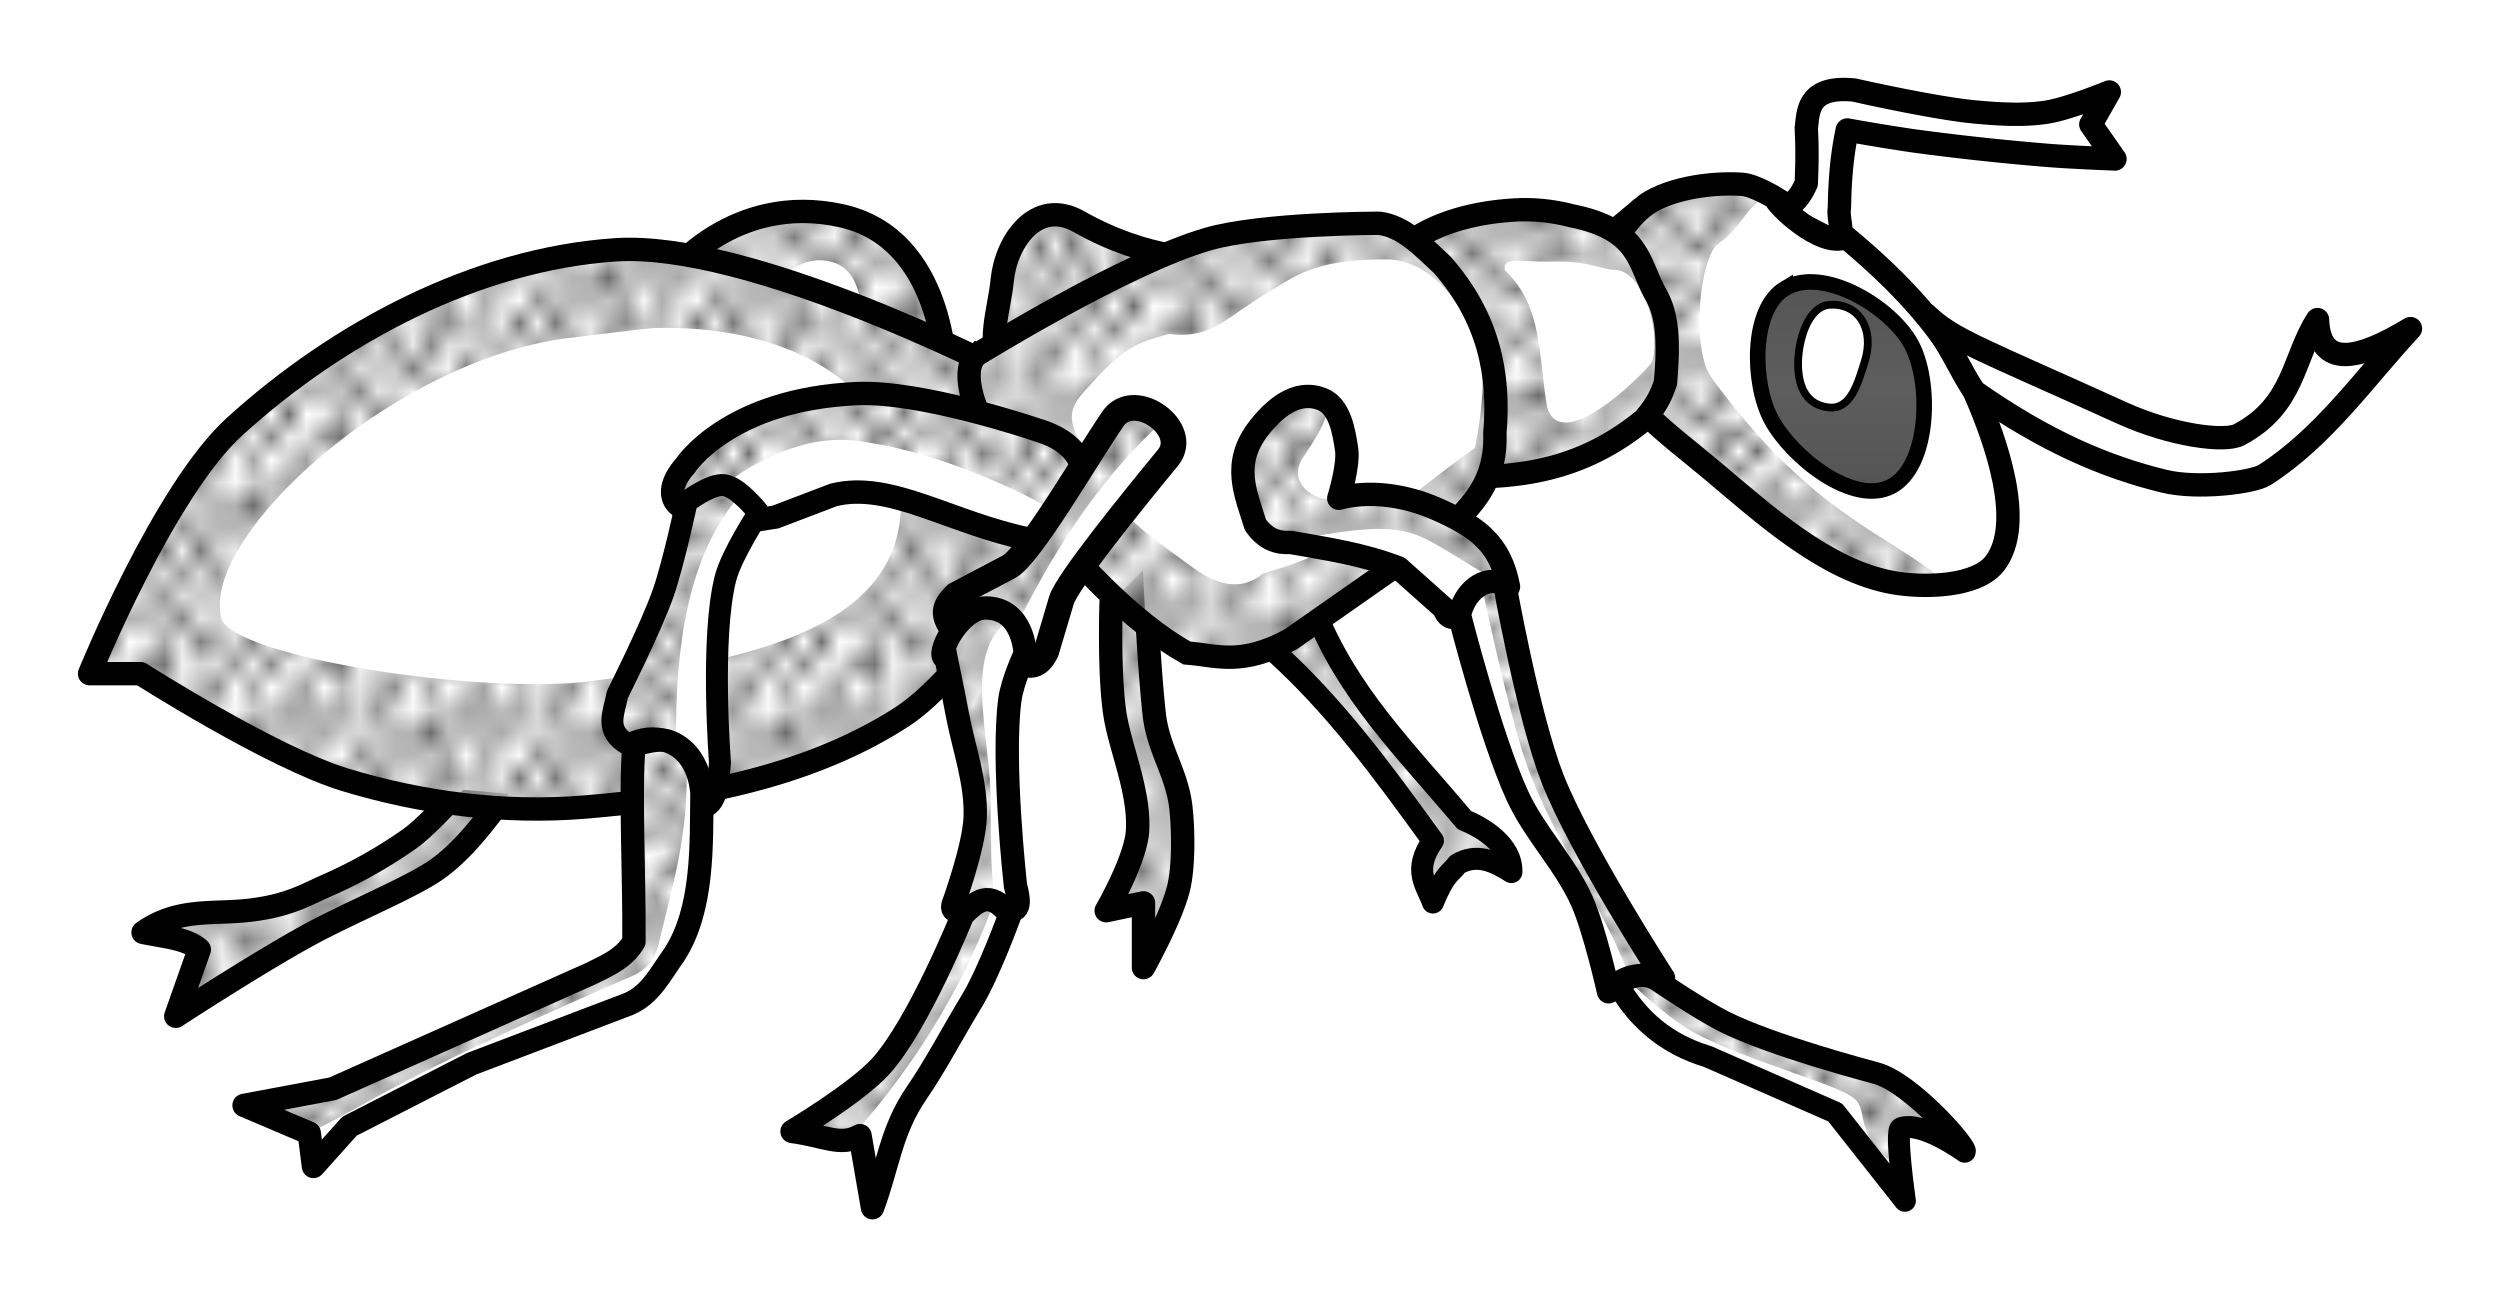
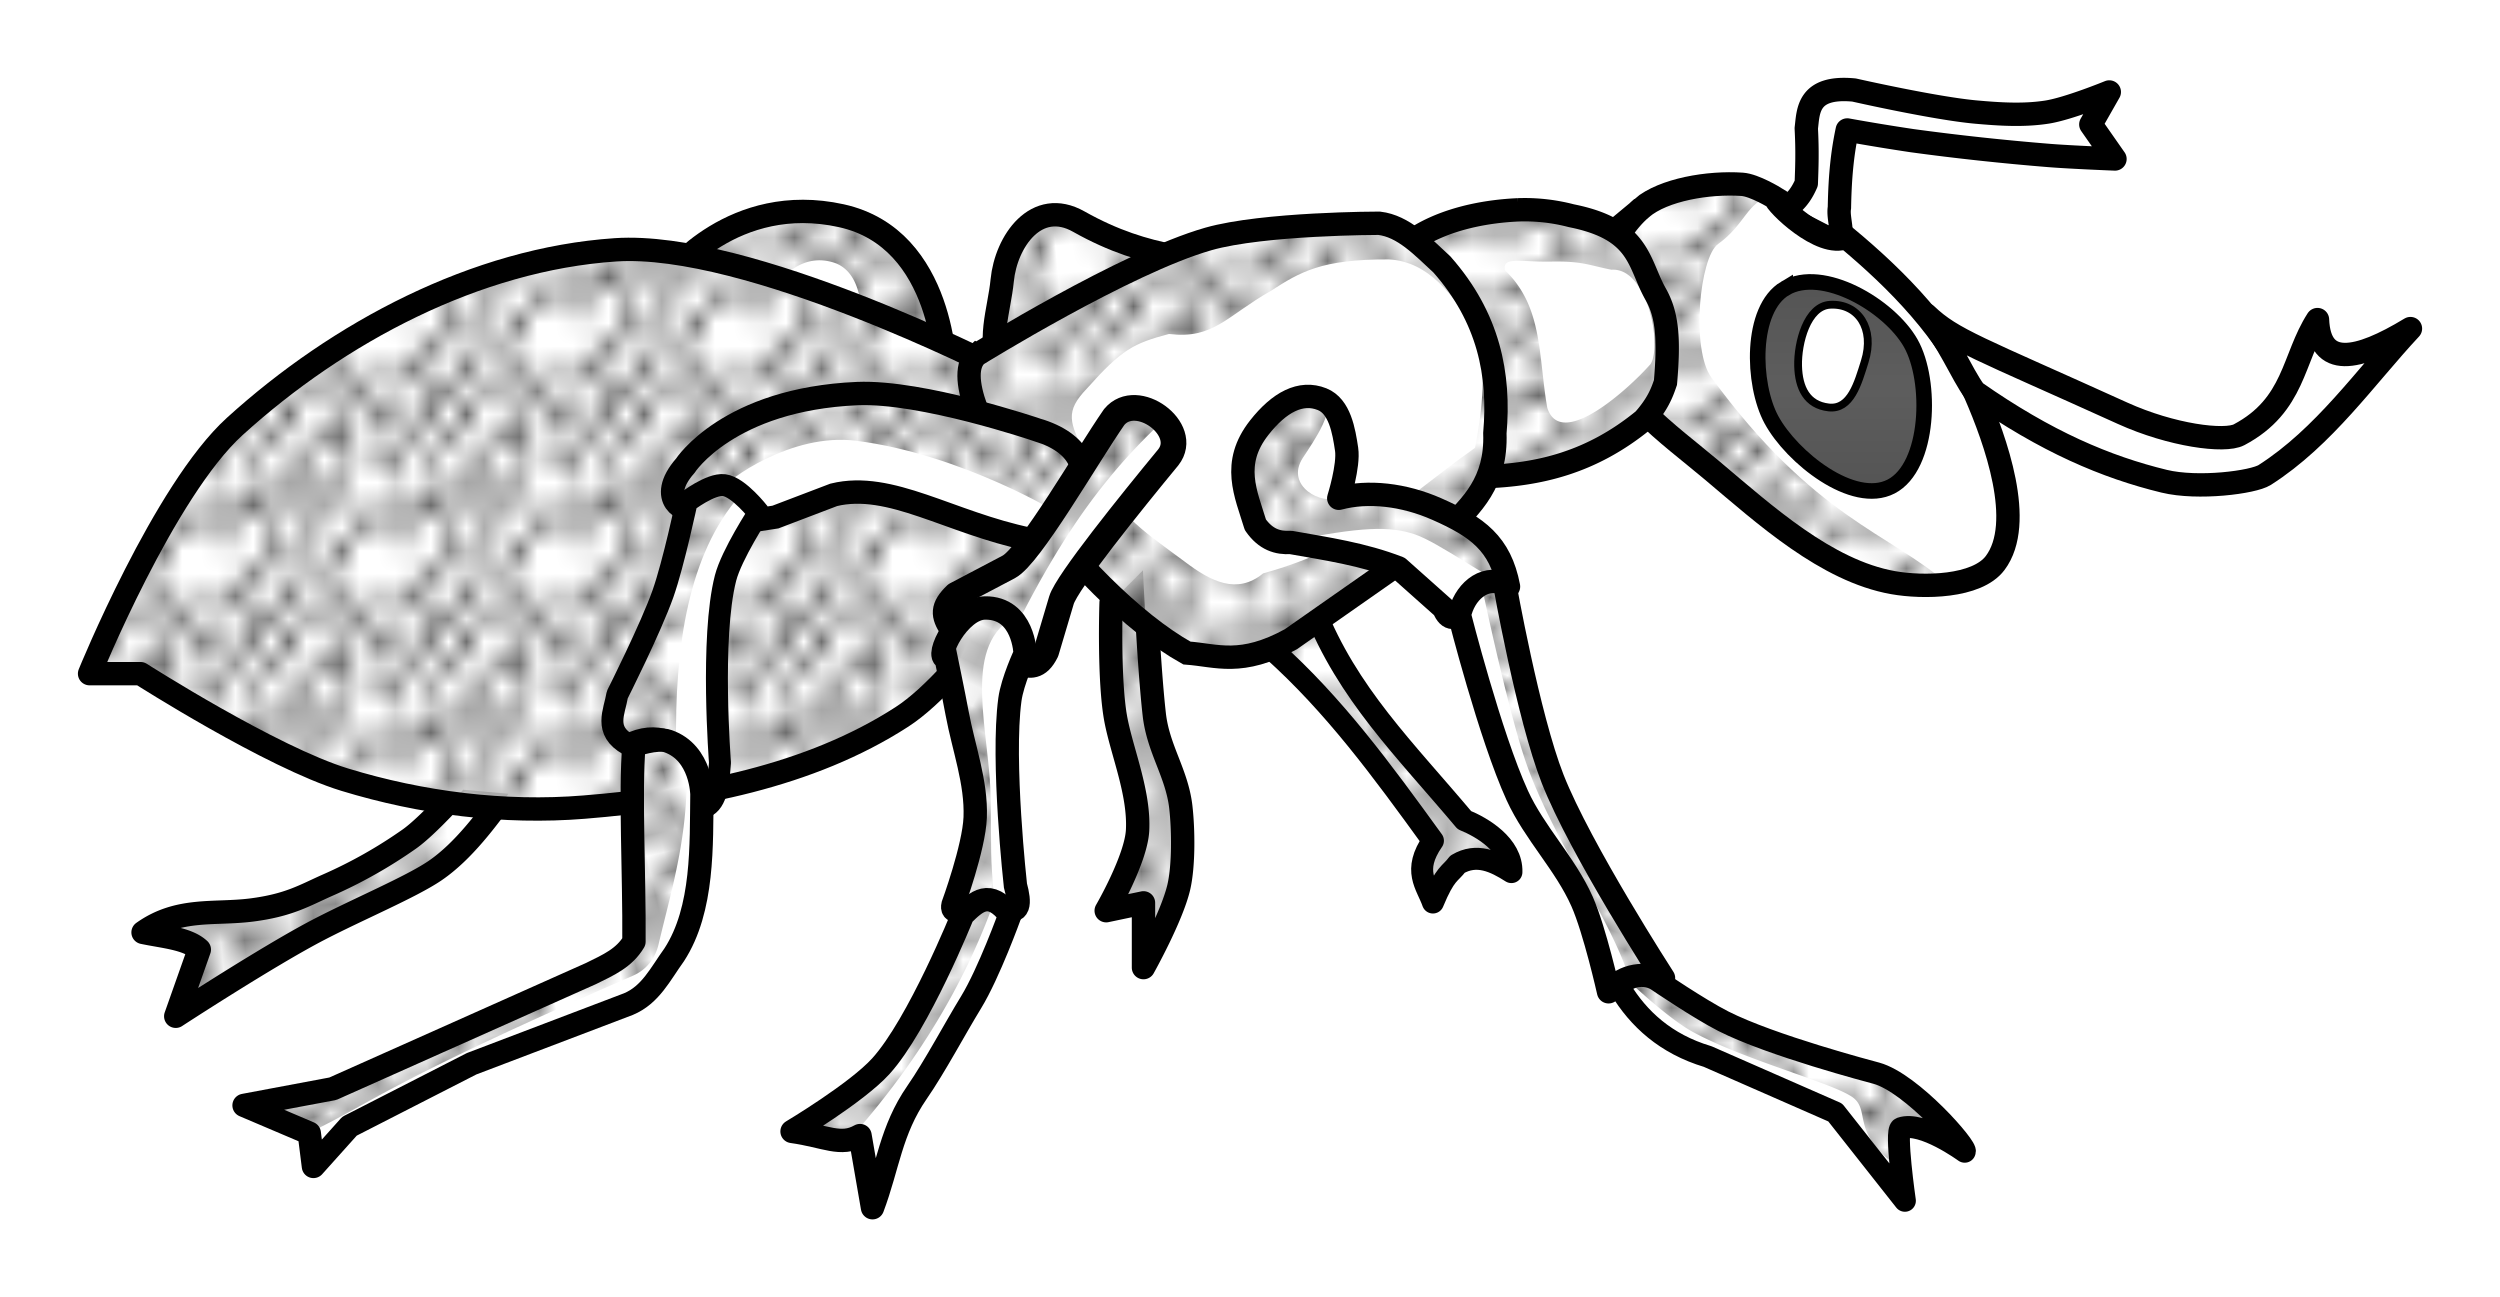
<svg xmlns="http://www.w3.org/2000/svg" xmlns:xlink="http://www.w3.org/1999/xlink" width="121.334" height="62.962" viewBox="0 0 113.75 59.027">
  <defs>
    <pattern xlink:href="#a" id="p" patternTransform="matrix(1.161 0 0 1.212 74.499 68.059)" />
    <pattern xlink:href="#a" id="u" patternTransform="matrix(.696 0 0 -.795 121.34 112.768)" />
    <pattern xlink:href="#a" id="s" patternTransform="matrix(.777 0 0 .866 66.071 67.321)" />
    <pattern xlink:href="#a" id="n" patternTransform="matrix(.934 0 0 .833 73.994 81.191)" />
    <pattern xlink:href="#a" id="m" patternTransform="matrix(.641 .303 -.378 .8 75.411 69.02)" />
    <pattern xlink:href="#a" id="l" patternTransform="matrix(.696 0 0 .911 76.518 66.607)" />
    <pattern xlink:href="#a" id="k" patternTransform="matrix(.771 -.172 .201 .898 54.185 94.133)" />
    <pattern xlink:href="#a" id="r" patternTransform="matrix(.814 0 0 .814 32.224 70.042)" />
    <pattern xlink:href="#a" id="j" patternTransform="matrix(.707 0 0 .934 -1.515 58.336)" />
    <pattern xlink:href="#a" id="c" patternTransform="matrix(.953 .022 -.022 .918 77.054 80.09)" />
    <pattern xlink:href="#a" id="t" patternTransform="matrix(.634 .249 -.221 .562 98.664 75.792)" />
    <pattern xlink:href="#a" id="q" patternTransform="matrix(1.069 -.099 .118 1.263 -5.05 71.468)" />
    <pattern xlink:href="#b" id="o" patternTransform="matrix(4.192 0 0 4.532 66.939 51.568)" />
    <pattern id="b" patternTransform="scale(10)" height="1.732" width="1" patternUnits="userSpaceOnUse">
      <circle r=".5" cy=".5" />
      <circle r=".5" cy=".5" cx="1" />
      <circle r=".5" cy="1.366" cx=".5" />
      <circle r=".5" cy="-.366" cx=".5" />
    </pattern>
    <pattern xlink:href="#a" id="e" patternTransform="matrix(.71 -.065 .114 1.238 86.964 40)" />
    <pattern xlink:href="#a" id="d" patternTransform="matrix(.92 0 0 1.14 51.427 62.49)" />
    <pattern xlink:href="#a" id="g" patternTransform="matrix(.833 -.018 .017 .782 100.889 34.471)" />
    <pattern xlink:href="#a" id="h" patternTransform="matrix(1.01 0 0 .808 73.867 84.6)" />
    <pattern xlink:href="#a" id="i" patternTransform="matrix(.883 0 0 1.035 46.676 103.54)" />
    <pattern xlink:href="#a" id="f" patternTransform="matrix(.808 0 0 1.035 18.31 108.45)" />
    <pattern id="a" patternTransform="scale(10)" height="10" width="10" patternUnits="userSpaceOnUse">
      <circle r=".45" cy=".81" cx="2.567" />
      <circle r=".45" cy="2.33" cx="3.048" />
      <circle r=".45" cy="2.415" cx="4.418" />
      <circle r=".45" cy="3.029" cx="1.844" />
      <circle r=".45" cy="1.363" cx="6.08" />
      <circle r=".45" cy="4.413" cx="5.819" />
-       <circle r=".45" cy="4.048" cx="4.305" />
      <circle r=".45" cy="3.045" cx="5.541" />
      <circle r=".45" cy="5.527" cx="4.785" />
-       <circle r=".45" cy="5.184" cx="2.667" />
      <circle r=".45" cy="1.448" cx="7.965" />
      <circle r=".45" cy="5.049" cx="7.047" />
      <circle r=".45" cy=".895" cx="4.34" />
      <circle r=".45" cy=".34" cx="7.125" />
      <circle r=".45" cy="1.049" cx="9.553" />
      <circle r=".45" cy="2.689" cx="7.006" />
      <circle r=".45" cy="2.689" cx="8.909" />
      <circle r=".45" cy="4.407" cx="9.315" />
      <circle r=".45" cy="3.87" cx="7.82" />
      <circle r=".45" cy="5.948" cx="8.27" />
      <circle r=".45" cy="7.428" cx="7.973" />
      <circle r=".45" cy="8.072" cx="9.342" />
      <circle r=".45" cy="9.315" cx="8.206" />
      <circle r=".45" cy="9.475" cx="9.682" />
      <circle r=".45" cy="6.186" cx="9.688" />
      <circle r=".45" cy="6.296" cx="3.379" />
      <circle r=".45" cy="8.204" cx="2.871" />
      <circle r=".45" cy="8.719" cx="4.59" />
      <circle r=".45" cy="9.671" cx="3.181" />
      <circle r=".45" cy="7.315" cx="5.734" />
      <circle r=".45" cy="6.513" cx="6.707" />
      <circle r=".45" cy="9.67" cx="5.73" />
      <circle r=".45" cy="8.373" cx="6.535" />
      <circle r=".45" cy="7.154" cx="4.37" />
      <circle r=".45" cy="7.25" cx=".622" />
-       <circle r=".45" cy="5.679" cx=".831" />
      <circle r=".45" cy="8.519" cx="1.257" />
      <circle r=".45" cy="6.877" cx="1.989" />
      <circle r=".45" cy="3.181" cx=".374" />
-       <circle r=".45" cy="1.664" cx="1.166" />
      <circle r=".45" cy=".093" cx="1.151" />
      <circle r=".45" cy="10.093" cx="1.151" />
-       <circle r=".45" cy="4.451" cx="1.302" />
      <circle r=".45" cy="3.763" cx="3.047" />
    </pattern>
  </defs>
  <g fill-rule="evenodd">
    <path d="M80.936 9.68c.443-.264.89-.504 1.25-1.34.027-.727.056-1.446 0-2.5.096-.773.044-1.948 2.175-1.744 0 0 3.675.835 5.546 1.003 1.075.096 2.172.168 3.239 0 .978-.155 2.827-.914 2.827-.914l-.84 1.476 1.098 1.572s-1.994-.078-2.989-.158c-2.09-.169-4.177-.393-6.255-.677a99.984 99.984 0 01-2.936-.484c-.195.914-.33 1.948-.357 3.534-.091.512.288 1.322-.125 1.592z" fill="#fff" stroke="#000" stroke-width="1.063" stroke-linejoin="round" />
    <path d="M57.878 29.547c2.821 2.523 4.986 5.48 7.321 8.705-.947 1.368-.284 2.004 0 2.813.566-1.37.779-1.286 1.116-1.742.875-.521 1.693-.128 2.455.358.039-1.241-1.353-2.045-2.142-2.366-2.701-3.217-5.317-5.747-6.83-9.599z" fill="#fff" stroke="#000" stroke-linejoin="round" />
    <path d="M76.377 65.737c2.822 2.524 4.986 5.48 7.321 8.705-.947 1.368-.283 2.004 0 2.813.566-1.37.78-1.286 1.116-1.741.875-.522 1.693-.129 2.456.357.038-1.24-1.353-2.045-2.143-2.366-2.701-3.217-5.317-5.747-6.83-9.599z" fill="url(#c)" transform="translate(-18.506 -36.298)" />
    <path d="M50.555 27.42s-.123 3.573.223 5.356c.29 1.491 1.067 3.298.982 5-.065 1.314-1.428 3.661-1.428 3.661l1.696-.357v2.946s1.29-2.3 1.607-3.66c.231-.995.208-2.647.09-3.661-.18-1.535-1.026-2.611-1.206-4.197-.26-2.292-.446-6.607-.446-6.607zM20.953 35.911s-1.49 1.676-2.326 2.264a21.486 21.486 0 01-3.722 2.101c-1.068.473-1.75.91-3.46 1.13-1.69.216-3.322-.13-4.936 1.019.933.197 2.017.272 2.559.782L7.996 46.24s4.218-2.753 6.513-3.944c1.816-.943 4.2-1.942 5.283-2.68 1.298-.884 2.38-2.368 3.22-3.519z" fill="#fff" stroke="#000" stroke-width="1.063" stroke-linejoin="round" />
    <path d="M30.512 12.493s2.866-3.76 7.767-2.678c4.729 1.042 4.733 7.142 4.733 7.142z" fill="#fff" stroke="#000" stroke-width="1.063" />
    <path d="M55.378 45.503c-3.833-.005-6.028 2.875-6.028 2.875l4.049 1.445c.594-.905 1.582-2.012 3.008-1.588 1.083.323 1.386 1.647 1.287 3.123l4.156 1.485s-.004-6.102-4.732-7.145a8.104 8.104 0 00-1.74-.195z" fill="url(#d)" transform="translate(-18.506 -36.298)" />
    <path d="M45.6 16.779c-.732-1.156-.132-2.646 0-4.018.174-1.787 1.556-3.765 3.483-2.679 3.207 1.81 5.565 1.65 7.946 2.143z" fill="#fff" stroke="#000" stroke-width="1.063" />
    <path d="M64.261 52.842c-.732-1.156-.133-2.645 0-4.018.174-1.787 1.556-3.765 3.483-2.679 3.207 1.81 5.564 1.65 7.946 2.143z" fill="url(#e)" transform="translate(-18.506 -36.298)" />
    <path d="M45.325 16.724s-11.292-5.763-17.322-5.357c-6.35.427-12.608 3.757-17.321 8.035-3.22 2.923-6.607 11.25-6.607 11.25h2.321s5.95 3.802 9.286 4.822c3.495 1.068 7.25 1.546 10.893 1.25 4.995-.407 10.256-1.385 14.464-4.107 2.873-1.859 6.607-7.858 6.607-7.858-.485-1.256.97-5.896-2.321-8.035z" fill="#fff" stroke="#000" stroke-width="1.063" stroke-linejoin="round" />
-     <path d="M47.496 47.245c-.414-.02-.813-.02-1.19.006-6.35.428-12.607 3.757-17.32 8.035-3.22 2.923-6.608 11.25-6.608 11.25h2.323s5.95 3.803 9.285 4.823c3.495 1.068 7.25 1.546 10.892 1.25 4.996-.407 10.257-1.386 14.465-4.108 2.873-1.858 6.608-7.857 6.608-7.857-.486-1.257.969-5.896-2.323-8.035 0 0-9.923-5.065-16.132-5.364zm.798 3.979c5.56-.156 10.675 2.166 11.17 7.21.638 6.512-6.984 7.883-13.927 8.838-5.078.699-16.521-1.1-16.965-2.857-.946-3.751 8.072-11.938 16.07-12.768.337-.035 3.282-.413 3.652-.423z" fill="url(#f)" transform="translate(-18.506 -36.298)" />
+     <path d="M47.496 47.245c-.414-.02-.813-.02-1.19.006-6.35.428-12.607 3.757-17.32 8.035-3.22 2.923-6.608 11.25-6.608 11.25h2.323s5.95 3.803 9.285 4.823c3.495 1.068 7.25 1.546 10.892 1.25 4.996-.407 10.257-1.386 14.465-4.108 2.873-1.858 6.608-7.857 6.608-7.857-.486-1.257.969-5.896-2.323-8.035 0 0-9.923-5.065-16.132-5.364zm.798 3.979z" fill="url(#f)" transform="translate(-18.506 -36.298)" />
    <path d="M74.708 9.457c-1.54 1.3-2.353 3.916-1.964 5.893.507 2.577 3.17 4.38 5.178 6.072 2.364 1.99 5.172 4.549 8.215 5.089 1.363.242 3.81.214 4.642-.893 1.371-1.824.018-5.586-.892-7.678-1.232-2.83-3.52-5.169-5.893-7.143-1.128.516-3.244-1.582-3.215-1.786 0 0-.944-.586-1.517-.625-1.527-.104-3.57.24-4.554 1.071z" fill="#fff" stroke="#000" stroke-width="1.063" />
    <path d="M97.825 44.733c-1.526-.103-3.568.24-4.552 1.07-1.54 1.3-2.354 3.916-1.965 5.893.507 2.577 3.171 4.38 5.18 6.073 2.363 1.99 4.286 4.17 7.329 4.71.219.04 1.38.434 1.645.456l1.682-.053c-2.655-2.329-6.09-3.006-10.77-9.408-.934-1.279-.542-5.468.305-6.073 1.237-.884 1.334-1.942 2.41-2.183-.284-.163-.825-.455-1.264-.485z" fill="url(#g)" transform="translate(-18.506 -36.298)" />
    <path d="M63.28 11.957c.705-1.198 2.808-2.275 5.803-2.41a8.337 8.337 0 012.41.268c3.158.627 3.039 2.155 3.84 3.57.537.95.615 2.044.446 4.019-.165.484-.35.978-.982 1.696-2.41 1.98-4.821 2.501-7.232 2.59z" fill="#fff" stroke="#000" stroke-width="1.063" />
    <path d="M87.606 45.925c-2.995.135-5.099 1.211-5.805 2.41l4.285 9.732c2.411-.088 4.822-.608 7.233-2.588.632-.717.817-1.212.982-1.697.17-1.974.092-3.068-.445-4.017-.801-1.417-.683-2.945-3.84-3.573a8.333 8.333 0 00-2.41-.267zm1.481 2.275c1.429-.024 1.7.165 2.74.371 1.626-.114 2.317 3.392 1.785 4.285-1.002 1.142-4.092 3.945-4.705 1.995-.41-2.324-.184-4.588-1.92-6.25-.144-.645.672-.377 2.1-.4z" fill="url(#h)" transform="translate(-18.506 -36.298)" />
    <path d="M44.446 16.14s6.76-4.191 10.536-5.268c2.5-.712 7.768-.714 7.768-.714 1.116.132 1.969 1.058 2.857 1.875 2.14 2.426 2.642 5.016 2.41 7.679.08 2.251-1.067 3.277-2.142 4.375l-7.143 5c-2.266 1.241-3.361.726-4.732.625-4.946-2.764-11.509-11.855-9.554-13.572z" fill="#fff" stroke="#000" stroke-width="1.063" />
    <path d="M81.317 46.424s-5.267.002-7.768.715c-3.776 1.076-10.535 5.267-10.535 5.267-1.955 1.717 4.608 10.81 9.553 13.572 1.371.101 2.466.617 4.732-.625l7.143-5c1.075-1.097 2.224-2.123 2.144-4.375.232-2.663-.27-5.253-2.412-7.68-.888-.817-1.74-1.742-2.857-1.874zm.377 1.677c1.844.091 2.957 1.687 3.886 3.15.616 1.786.377 3.635.042 5.42-3.55 2.533-5.224 4.487-9.643 5.716-1.19.982-2.382.365-3.572-.536-2.222-1.647-2.954-2.038-4.463-4.822-.824-1.52-.962-2.023 0-3.035 1.607-1.804 2.143-2.074 3.75-2.5 2.024.25 2.619-.814 4.642-1.965 1.325-.855 2.295-1.441 5.358-1.428z" fill="url(#i)" transform="translate(-18.506 -36.298)" />
    <path d="M87.642 14.32c1.2 1.147 2.372 1.507 8.933 4.482 2.23 1.011 4.649 1.326 5.304.979 2.543-1.349 2.431-3.477 3.567-5.24.09 2.211 1.79 1.89 4.23.41-2.042 2.189-3.923 4.931-6.63 6.66-.526.337-3.038.66-4.577.285-2.642-.643-5.36-1.79-8.618-4.072-.612-.832-1.222-2.4-2.21-3.504z" fill="#fff" stroke="#000" stroke-width="1.063" stroke-linejoin="round" />
    <path d="M47.154 19.549s-5.199-1.768-8.145-1.641c-5.875.252-7.828 3.283-7.828 3.283-1.357 1.55.067 2.195.315 1.894.69-.841 1.025-.794 1.39-.821.886.343 1.169.887 1.578 1.389l.82-.127 2.652-1.01c2.574-.63 5.275 1.27 8.902 2.02 1.644.098 4.406-3.789.316-4.987z" fill="#fff" stroke="#000" stroke-width="1.063" />
    <path d="M57.339 54.21c-5.876.252-7.828 3.282-7.828 3.282-1.357 1.55.068 2.196.316 1.895.69-.84 1.024-.795 1.389-.822.027.01.042.024.068.035.294-.46 3.23-2.618 6.168-2.248 4.773.6 9.296 3.309 9.461 3.465.98-1.215 1.272-3.176-1.43-3.967 0 0-5.198-1.768-8.144-1.64z" fill="url(#j)" transform="translate(-18.506 -36.298)" />
    <path d="M31.244 22.832s-.598 2.814-1.074 4.167c-.56 1.59-2.083 4.609-2.083 4.609-.132.795-.632 1.636.505 2.273.637-.332 1.232-.35 1.705-.19.71.474 1.376.645 1.767 3.03.564-.23.623-1.133.695-2.02 0 0-.443-5.684.252-8.397.276-1.075 1.516-2.967 1.516-2.967s-.91-1.176-1.579-1.263c-.616-.08-1.704.758-1.704.758z" fill="#fff" stroke="#000" stroke-width=".999" stroke-linejoin="bevel" />
    <path d="M28.845 33.912c-.183 2.125.023 5.851 0 8.934-.443.746-1.152 1.056-1.958 1.452l-11.743 5.24-4.04.758 2.967 1.262.19 1.515 1.641-1.83 5.556-2.842 7.134-2.714c1.01-.421 1.452-1.369 2.083-2.242 1.353-2.08 1.229-5.047 1.263-7.292 0 0-.014-1.898-1.547-2.43-.51-.177-1.546.19-1.546.19z" fill="#fff" stroke="#000" stroke-width="1.063" stroke-linejoin="round" />
    <path d="M48.499 70.025c-.507.028-1.09.234-1.09.234-.183 2.125.023 5.851 0 8.934-.442.746-1.152 1.056-1.957 1.451l-11.742 5.24-4.041.758 2.855 1.217c2.902-1.373 3.442-2.232 14.785-7.168.641-.279 1.02-.822 1.162-1.428.63-2.666 1.447-5.188 1.258-8.695a1.992 1.992 0 00-.773-.498 1.23 1.23 0 00-.457-.045z" fill="url(#k)" transform="translate(-18.506 -36.298)" />
    <path d="M50.695 18.976c-1.283 1.852-3.835 6.312-4.798 6.819l-2.399 1.263c-.61.589-.578.926-.19 1.515 0 0 1.225-1.235 2.4-.505.629.39.757 2.146.757 2.146.38.041.758.2 1.137-.568l.694-2.336c.245-.824 3.164-4.443 4.862-6.503 1.006-1.278-1.446-3.07-2.463-1.83z" fill="#fff" stroke="#000" stroke-width="1.169" stroke-linejoin="round" />
    <path d="M70.221 54.623a1.134 1.134 0 00-.955.416c-1.283 1.852-3.834 6.311-4.797 6.818l-2.4 1.264c-.61.59-.579.926-.19 1.516 0 0 1.226-1.236 2.4-.506.204.126.339.403.45.709.014-.038.034-.077.047-.115 2.301-4.574 4.302-7.103 6.787-9.416-.342-.384-.85-.667-1.342-.686z" fill="url(#l)" transform="translate(-18.506 -36.298)" />
    <path d="M44.813 27.663c-1.197.015-2.308 2.273-1.768 2.273 0 0 .348 1.681.505 2.525.294 1.575.883 3.134.821 4.735-.053 1.367-1.01 3.978-1.01 3.978-.173.77 1.508-.42 2.273.126.78.353.79-.193.568-1.01 0 0-.63-5.665-.252-8.46.115-.851.694-2.084.694-2.084s-.05-2.106-1.83-2.083z" fill="#fff" stroke="#000" stroke-width="1.063" />
    <path d="M63.205 63.816c-1.197.015-2.308 2.271-1.767 2.271 0 0 .348 1.682.506 2.526.294 1.574.882 3.135.82 4.736-.053 1.367-1.01 3.977-1.01 3.977-.155.688 1.169-.182 1.998.015-.201-2.259-.137-2.198-.166-4.647-.036-3.073-1.34-6.87.978-8.271-.24-.15-.976-.612-1.359-.607z" fill="url(#m)" transform="translate(-18.506 -36.298)" />
    <path d="M43.803 41.63s-2 4.978-3.725 6.882c-1.101 1.216-4.04 2.968-4.04 2.968 1.537.215 2.207.69 3.093.19l.568 3.282c.707-1.88.834-3.524 2.02-5.24.81-1.17 1.72-2.89 2.463-4.104.82-1.341 1.768-3.977 1.768-3.977-.936-1.211-1.54-.595-2.147 0z" fill="#fff" stroke="#000" stroke-width="1.063" stroke-linejoin="round" />
    <path d="M63.394 77.036c-.458-.063-.835.318-1.215.69 0 0-2.001 4.976-3.726 6.88-1.101 1.216-4.04 2.97-4.04 2.97 1.523.212 2.194.675 3.067.198l.035-.045c2.621-3.032 4.806-6.44 6.25-10.48l.035-.031a1.011 1.011 0 00-.406-.182z" fill="url(#n)" transform="translate(-18.506 -36.298)" />
    <path d="M60.154 18.163c-.97-.387-1.945.136-2.857 1.294-1.288 1.637-.604 3.011-.178 4.42.468.675 1.02.84 1.607.804 1.637.293 3.274.525 4.91 1.16l2.054 1.83c.477 1.2 1.257-.53 1.563-.714.498-.3.565-.5 1.384-.267-.375-1.956-1.416-2.713-3.26-3.527-1.5-.663-3.124-.848-4.464-.491 0 0 .469-1.487.357-2.232-.125-.836-.31-1.956-1.116-2.277z" fill="#fff" stroke="#000" stroke-width="1.063" stroke-linejoin="round" />
    <path d="M66.404 27.984s1.394 5.5 2.634 8.214c.784 1.713 2.184 3.1 2.947 4.822.578 1.304 1.205 4.107 1.205 4.107.76-.861 1.622-.823 2.5-.625 0 0-3.78-5.845-5.045-9.062-1.116-2.839-2.187-8.884-2.187-8.884-.994-.398-1.845.437-2.054 1.428z" fill="#fff" stroke="#000" stroke-width="1.063" stroke-linejoin="round" />
    <path d="M73.726 44.993c.825 1.36 2.055 2.505 3.973 3.08l5.804 2.545 3.17 4.018s-.463-3.206-.18-3.304c.975-.336 2.902 1.072 2.902 1.072.183-.146-2.416-3.13-4.017-3.572-.259-.071-4.779-1.257-6.965-2.366-1.104-.56-3.035-1.875-3.035-1.875-.715-.432-1.67-.023-1.652.402z" fill="#fff" stroke="#000" stroke-width=".999" stroke-linejoin="round" />
    <path d="M81.226 13.118c-1.591.943-1.507 4.357-.625 5.982.928 1.71 3.718 3.929 5.446 3.036 1.755-.907 1.865-4.798.893-6.518-.97-1.716-4.019-3.504-5.714-2.5z" fill="#fff" stroke="#000" stroke-width=".709" />
    <path d="M99.691 49.465c-1.59.942-1.507 4.357-.625 5.982.928 1.71 3.718 3.928 5.447 3.035 1.755-.906 1.864-4.798.892-6.517-.969-1.716-4.019-3.505-5.714-2.5z" fill="url(#o)" transform="translate(-18.506 -36.298)" />
    <path d="M83.267 13.867c-1.044.06-1.478 1.733-1.453 2.778.024 1 .396 1.78 1.39 1.894 1.005.114 1.336-1.118 1.64-2.084.48-1.52-.307-2.662-1.577-2.588z" fill="#fff" stroke="#000" stroke-width=".354" />
    <path d="M68.993 63.766s-.122 3.573.224 5.357c.289 1.49 1.066 3.297.982 5-.066 1.314-1.429 3.66-1.429 3.66l1.697-.356v2.946s1.29-2.3 1.607-3.66c.23-.995.208-2.647.089-3.661-.18-1.535-1.026-2.612-1.205-4.197-.26-2.292-.447-6.607-.447-6.607z" fill="url(#p)" transform="translate(-18.506 -36.298)" />
    <path d="M39.581 72.232s-1.49 1.676-2.326 2.264a21.486 21.486 0 01-3.722 2.101c-1.068.473-1.75.91-3.46 1.13-1.691.216-3.322-.13-4.936 1.018.933.197 2.017.273 2.559.783l-1.072 3.031s4.218-2.752 6.513-3.943c1.816-.943 4.2-1.942 5.283-2.68 1.298-.884 2.38-2.368 3.22-3.52z" fill="url(#q)" transform="translate(-18.506 -36.298)" />
    <path d="M51.412 58.385c-.616-.08-1.705.756-1.705.756s-.596 2.815-1.072 4.168c-.56 1.59-2.084 4.609-2.084 4.609-.132.795-.631 1.635.506 2.271.637-.331 1.23-.35 1.703-.189.174.116.345.214.51.33-.077-4.65.566-8.834 2.904-11.49h.031c-.26-.223-.54-.423-.793-.455z" fill="url(#r)" transform="translate(-18.506 -36.298)" />
    <path d="M78.636 54.404c-.97-.387-1.945.136-2.857 1.295-1.288 1.637-.604 3.011-.178 4.42.468.674 1.02.84 1.607.803 3.224-.662 4.538-.693 5.67-.312 1.09.367 3.422 2.088 4.24 2.321-.374-1.955-1.415-2.712-3.258-3.527-1.501-.663-3.125-.847-4.465-.49-.7.4-2.452-.494-1.607-1.786.463-.708 1.654-2.402.848-2.724z" fill="url(#s)" transform="translate(-18.506 -36.298)" />
    <path d="M86.574 62.437c-.262-.03-.505.03-.726.146.07.373 1.174 5.61 2.01 8.172 1.074 3.293 3.699 7.016 4.642 9.643l-.002.682c.562-.258 1.069-.74 1.674-.604 0 0-3.78-5.845-5.045-9.063-1.116-2.838-2.187-8.885-2.187-8.885a1.396 1.396 0 00-.365-.091z" fill="url(#t)" transform="translate(-18.506 -36.298)" />
    <path d="M93.297 80.742c-.275-.022-.54.04-.74.145.228.216 1.897 1.781 2.978 2.367 2.384 1.291 6.231 2.274 7.234 2.948.876.59-.073 1.592 1.977 3.087-.044-.604.119-1.589.229-1.627.975-.336 2.902 1.073 2.902 1.073.182-.146-2.416-3.13-4.017-3.573-.259-.071-4.78-1.256-6.965-2.365-1.105-.56-3.035-1.875-3.035-1.875a1.292 1.292 0 00-.563-.18z" fill="url(#u)" transform="translate(-18.506 -36.298)" />
  </g>
</svg>